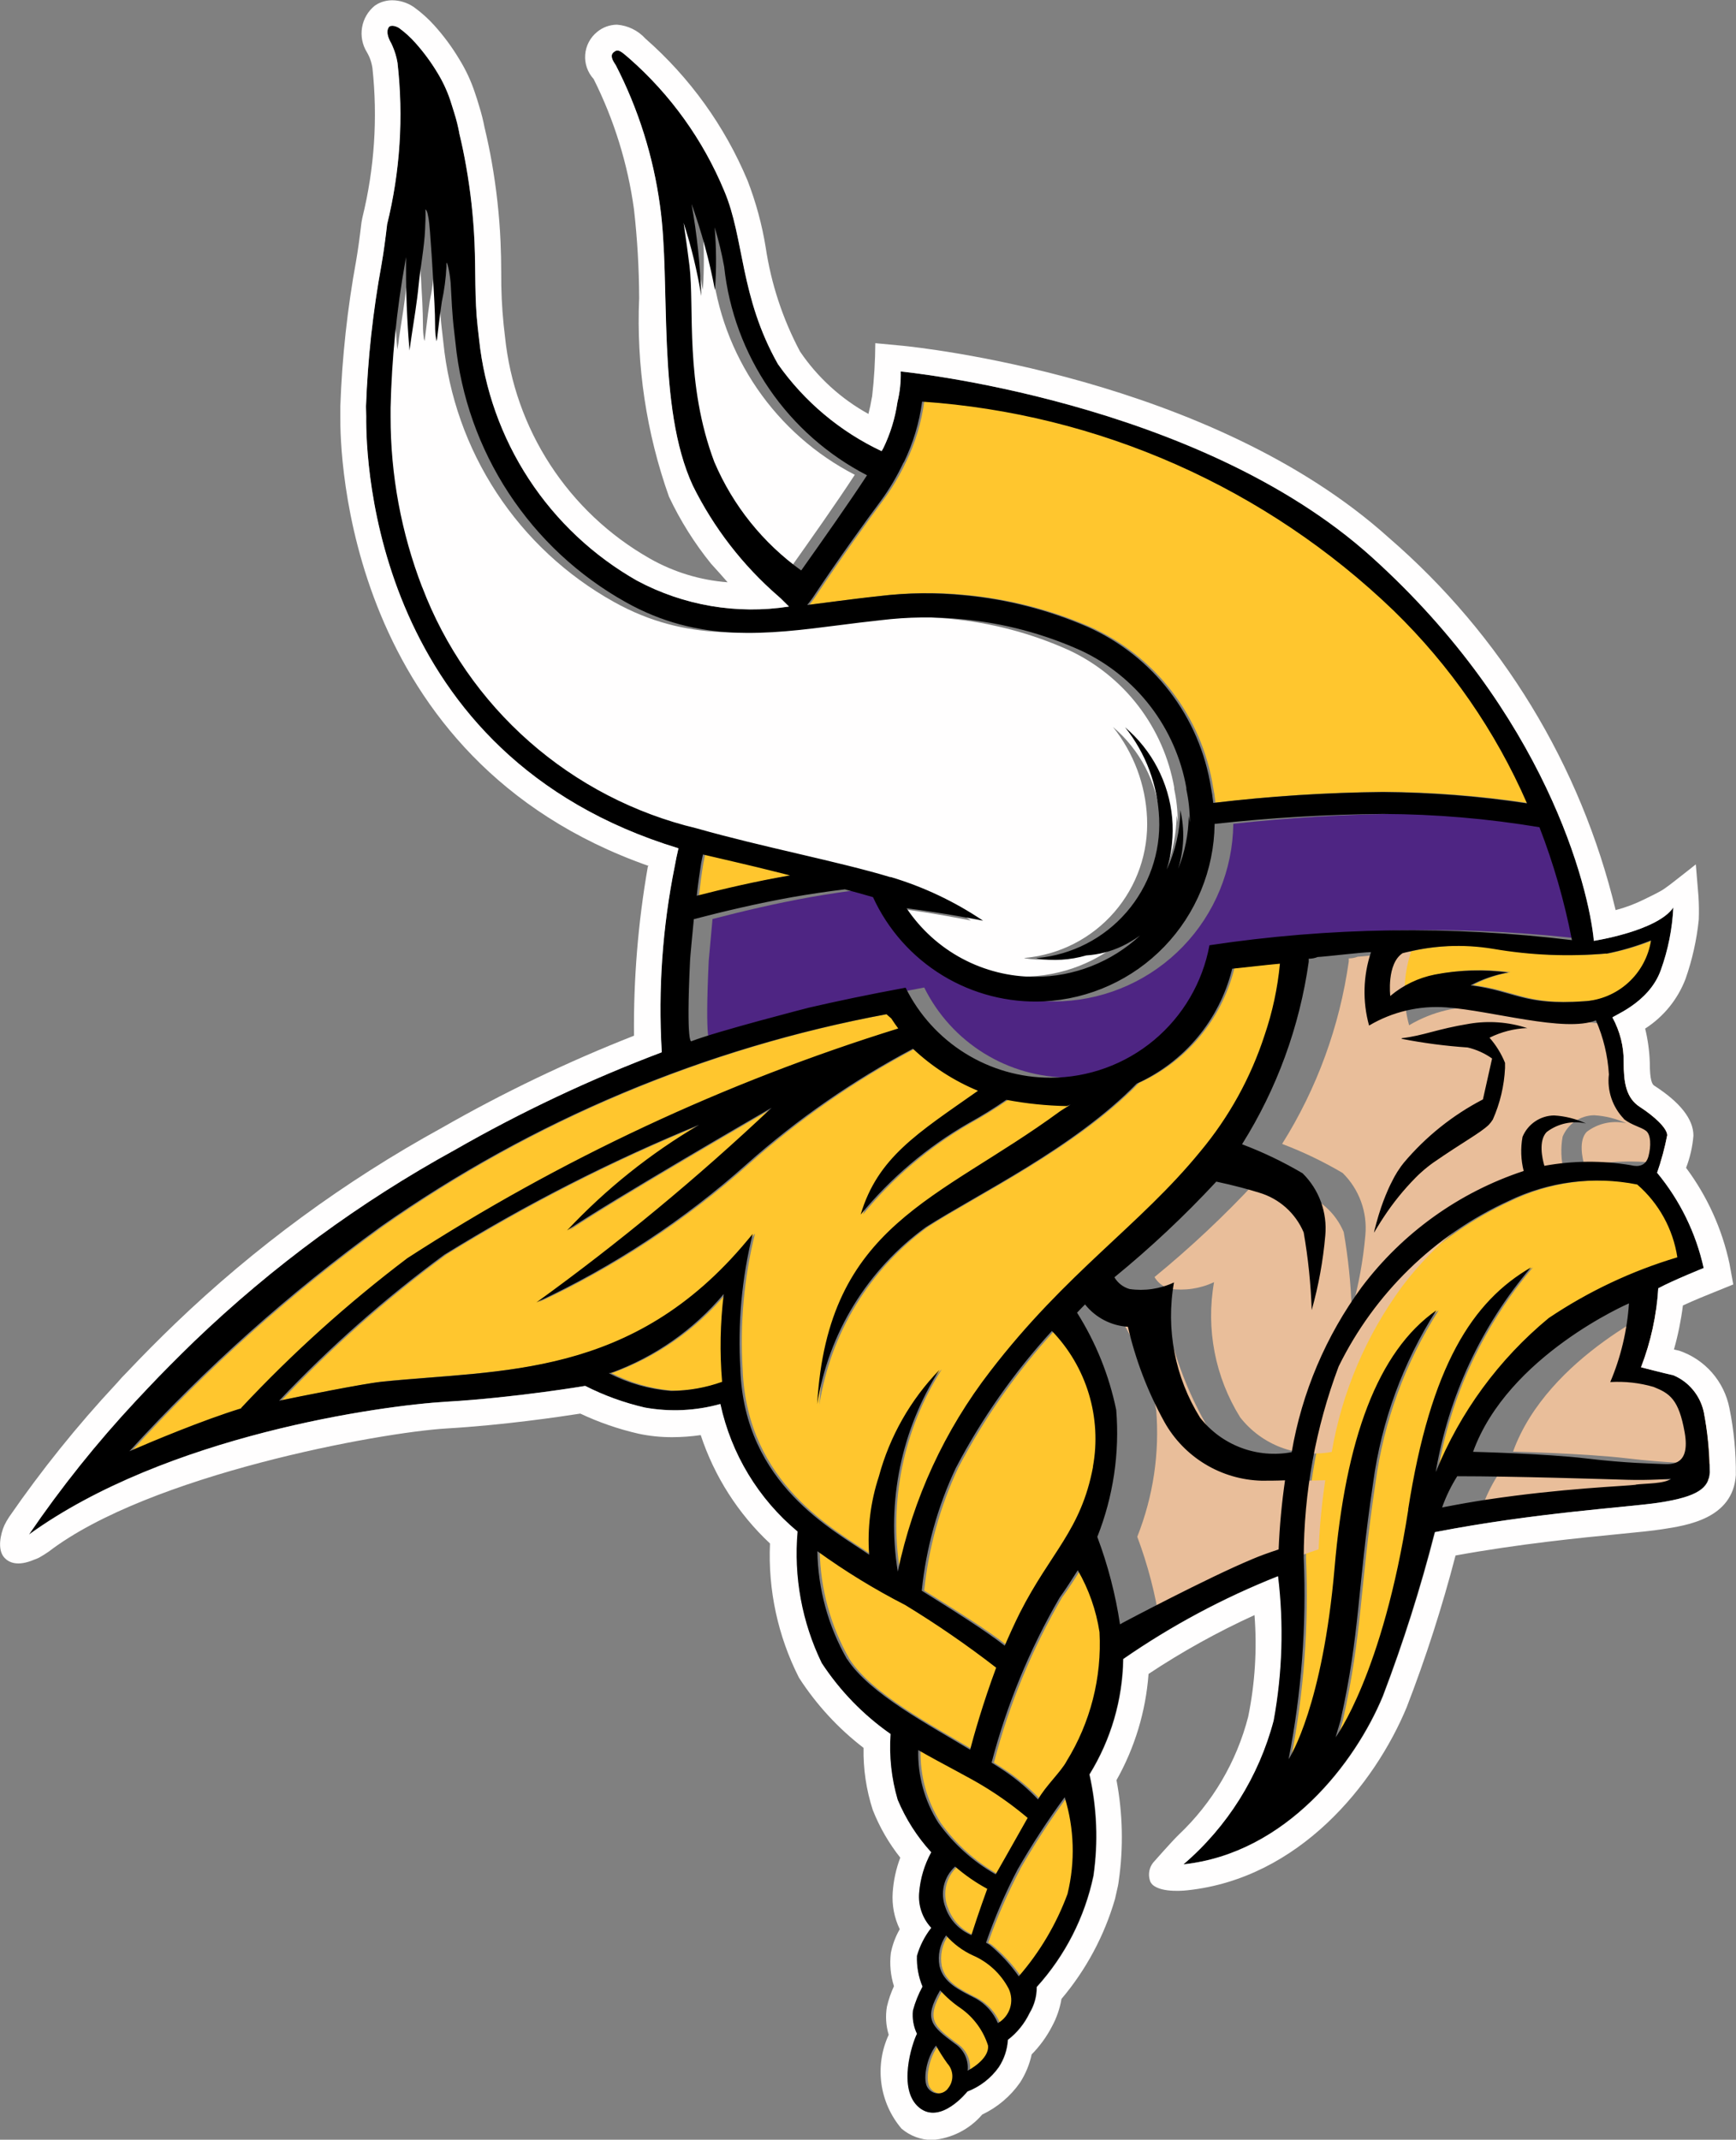
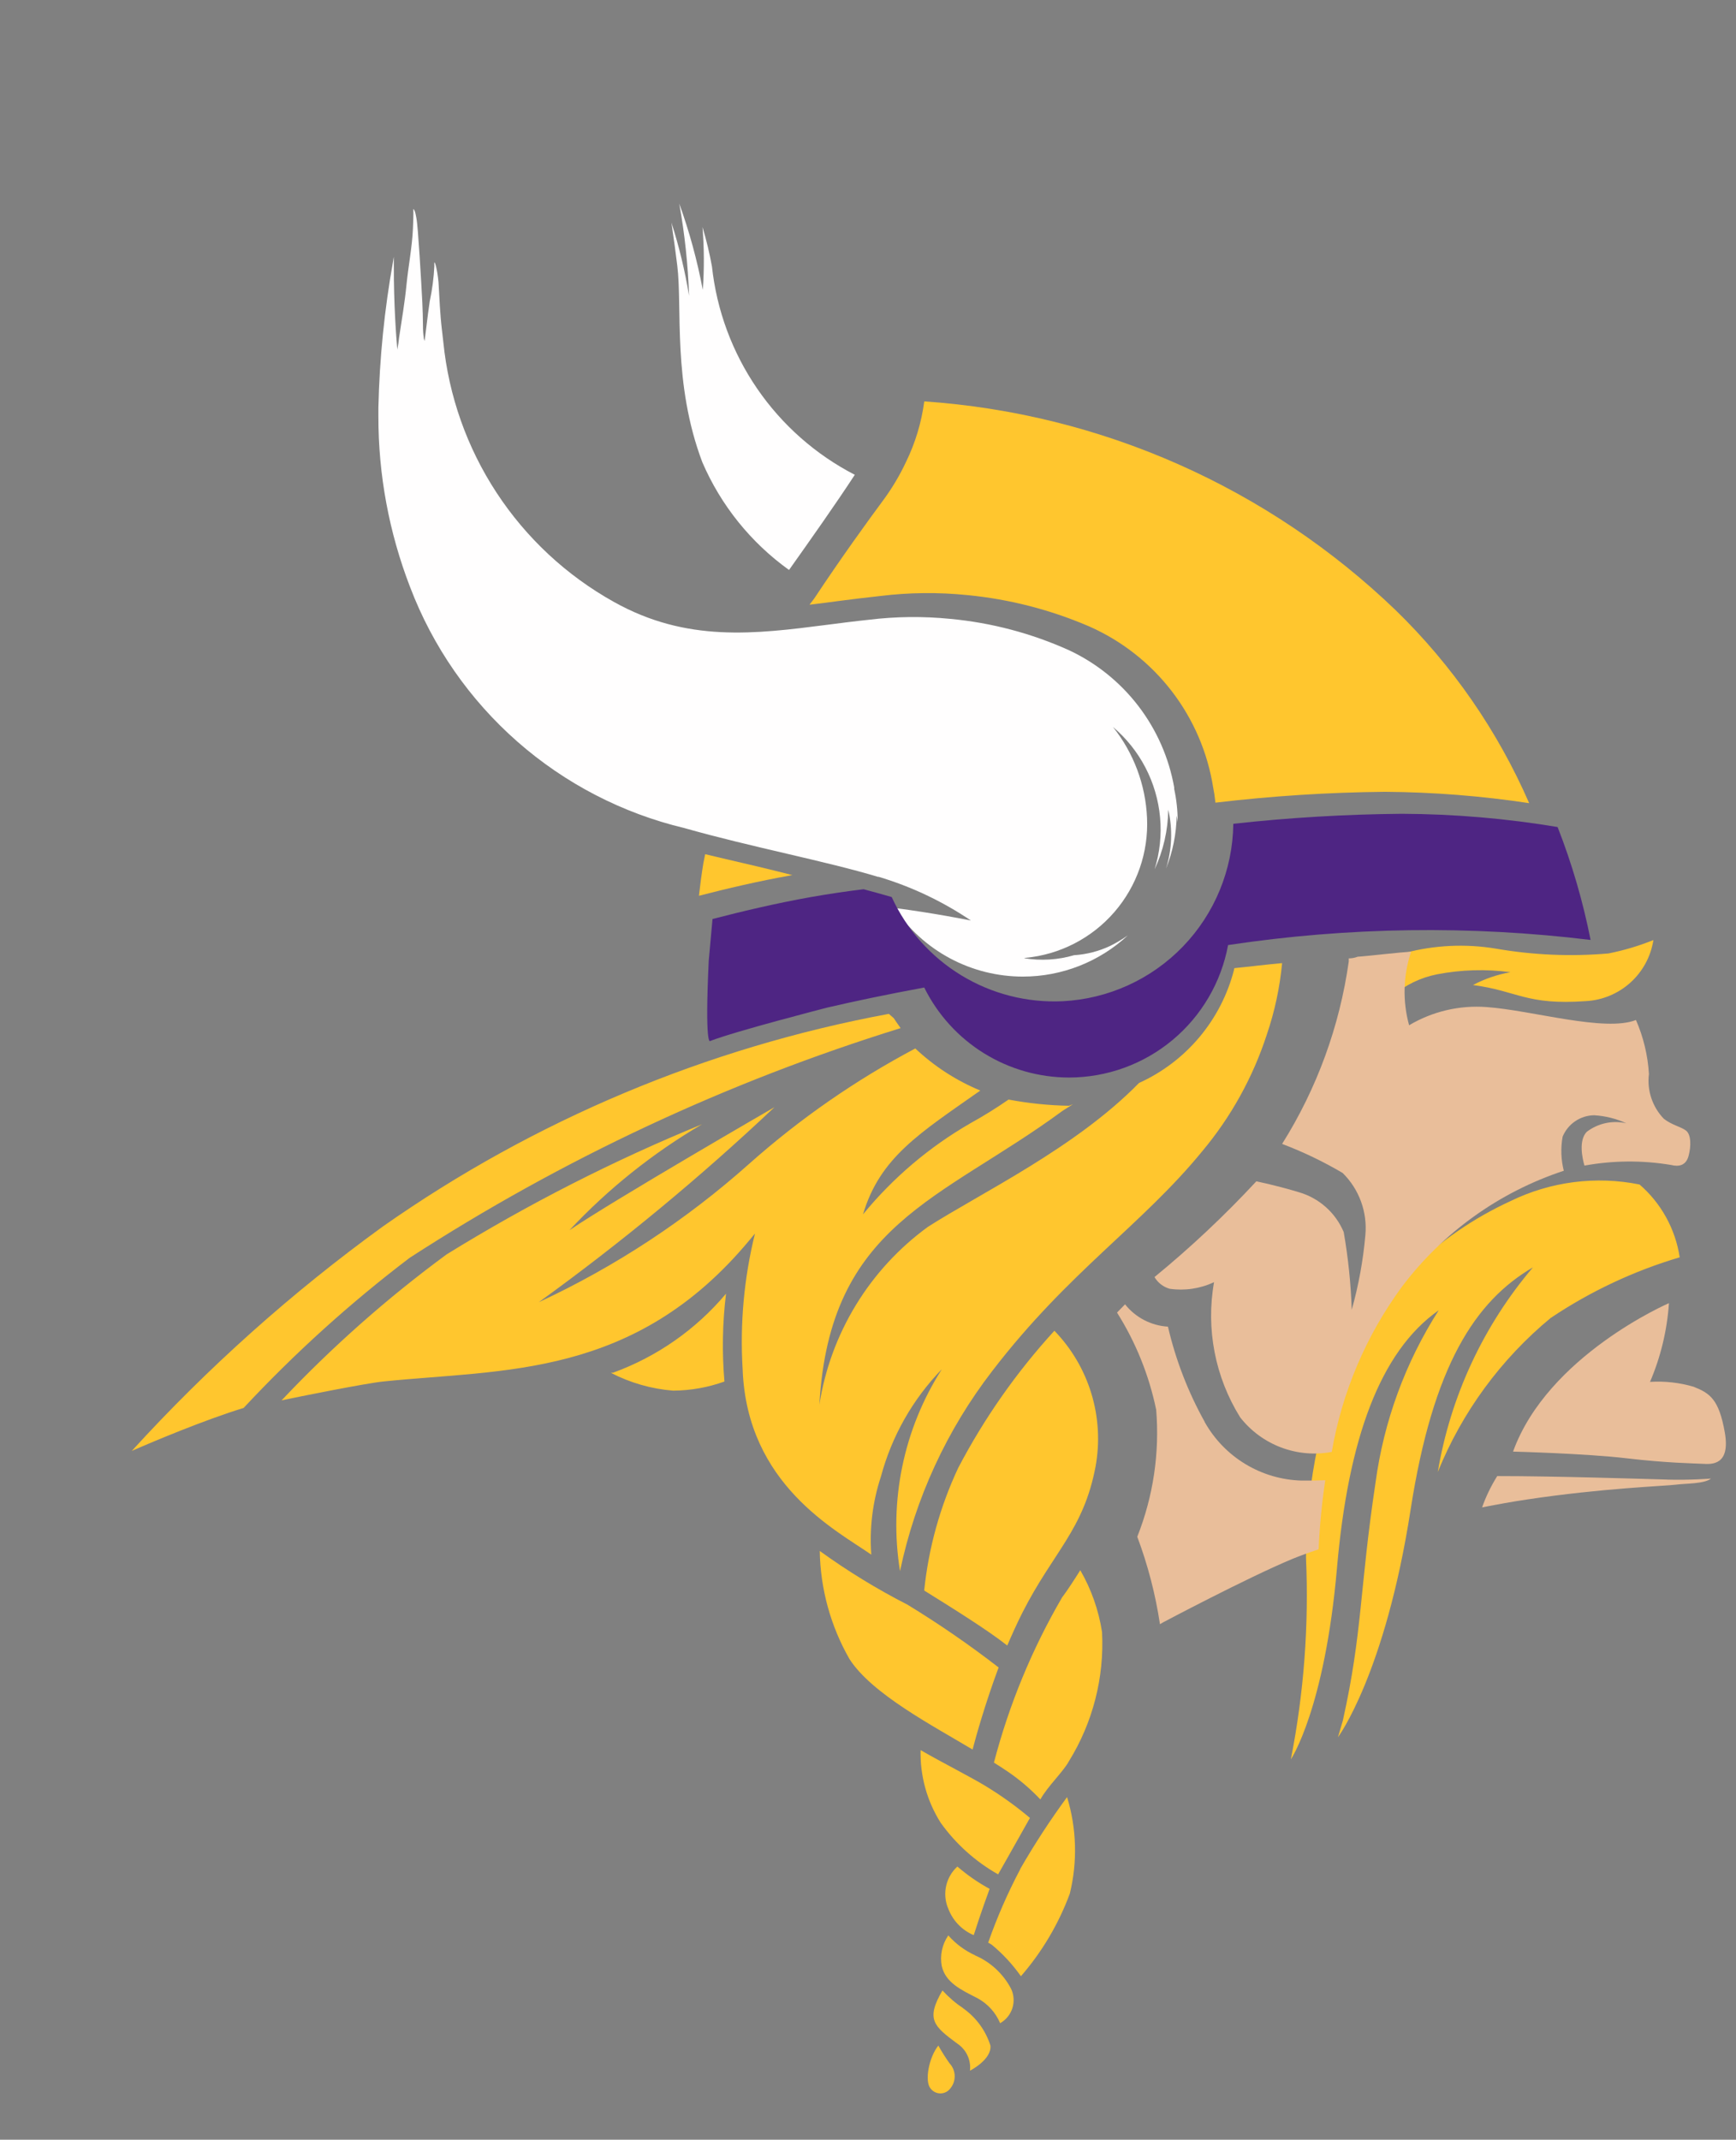
<svg xmlns="http://www.w3.org/2000/svg" width="45.878" height="56.533" viewBox="0 0 45.878 56.533">
  <rect x="0" y="0" width="45.878" height="56.533" fill="#808080" stroke="none" />
  <defs>
    <clipPath id="clip-path">
      <path id="Path_3694" data-name="Path 3694" d="M558.843-248.678a5.335,5.335,0,0,0-.256,2.068c-.918-.64-3.288-1.846-3.4-4.9a11.911,11.911,0,0,1,.326-3.583l-.144.172c-3.037,3.655-6.5,3.409-9.672,3.735-.469.048-2.231.4-2.695.5a32.387,32.387,0,0,1,4.36-3.856,46.033,46.033,0,0,1,6.754-3.44,15.6,15.6,0,0,0-3.506,2.8c1.206-.817,5.418-3.25,5.418-3.25a61.8,61.8,0,0,1-6.227,5.151,22.792,22.792,0,0,0,5.564-3.66,22.343,22.343,0,0,1,4.385-3.043,5.675,5.675,0,0,0,1.718,1.112c-1.59,1.12-2.65,1.758-3.1,3.271a10.35,10.35,0,0,1,2.84-2.408,11.682,11.682,0,0,0,1.007-.625,9.446,9.446,0,0,0,1.6.164l.1-.042c-.065.049-.226.142-.293.19-3.2,2.351-6.136,2.968-6.407,7.75a7.184,7.184,0,0,1,2.87-4.7c1.4-.895,3.9-2.085,5.577-3.8a4.514,4.514,0,0,0,2.511-2.991c0-.012.006-.028.009-.043.415-.041.828-.094,1.262-.133a8.258,8.258,0,0,1-.406,1.893,9.258,9.258,0,0,1-1.7,3.072c-1.6,1.958-3.537,3.184-5.55,5.806a13.036,13.036,0,0,0-2.442,5.293,7.641,7.641,0,0,1,1.105-5.334A6.477,6.477,0,0,0,558.843-248.678Zm-7.076-2.741a7.046,7.046,0,0,0,2.981-2.086,11.21,11.21,0,0,0-.042,2.321,4.109,4.109,0,0,1-1.357.241,4.332,4.332,0,0,1-1.644-.471Zm10.185,7.789c-.353.948-.6,1.827-.688,2.169-1.051-.63-2.663-1.47-3.254-2.392a5.949,5.949,0,0,1-.785-2.855,17.709,17.709,0,0,0,2.321,1.421A26.385,26.385,0,0,1,561.953-243.629Zm-1.967-2.033a10.043,10.043,0,0,1,.9-3.241,17.179,17.179,0,0,1,2.541-3.622,4.1,4.1,0,0,1,1.087,3.592c-.317,1.675-1.117,2.249-1.933,3.857-.14.277-.273.572-.4.868C561.671-244.612,560.749-245.187,559.986-245.662Zm-3.524-18.911.041.01-.058.01c-.827.146-1.686.348-2.412.536.032-.288.071-.577.117-.861q.022-.118.048-.238c.318.077.641.152.964.227.291.068.584.136.872.208Zm16.229,2.066a5.715,5.715,0,0,1,2.406-.113,11.579,11.579,0,0,0,2.972.127,6.622,6.622,0,0,0,1.188-.354,1.91,1.91,0,0,1-1.783,1.613c-1.585.113-1.8-.269-2.985-.425a3.356,3.356,0,0,1,.991-.339,6.018,6.018,0,0,0-1.939.056,2.583,2.583,0,0,0-1.174.566S572.267-262.224,572.691-262.507Zm-15.737-9.2s.128-.163.15-.2c.682-1.031,1.423-2.054,1.793-2.552a6,6,0,0,0,.605-1.012,5.207,5.207,0,0,0,.486-1.608,19.935,19.935,0,0,1,12.461,5.52,16.075,16.075,0,0,1,3.525,5.095,26.7,26.7,0,0,0-3.81-.3,41.312,41.312,0,0,0-4.481.287s0,0,0,0c-.007-.065-.015-.13-.025-.194,0-.018-.005-.037-.008-.056-.008-.051-.018-.1-.027-.151h0a5.607,5.607,0,0,0-3.271-4.253,10.749,10.749,0,0,0-3.233-.831,10.325,10.325,0,0,0-2.288.024c-.378.04-.746.087-1.107.133C557.465-271.77,557.208-271.738,556.954-271.708Zm4.984,33.544a4.722,4.722,0,0,1-1.518-1.365,3.439,3.439,0,0,1-.529-1.917c.63.363,1.351.721,1.772.983a9.3,9.3,0,0,1,1.118.809C562.339-238.868,561.939-238.164,561.939-238.164Zm-2.577-22.357a52.481,52.481,0,0,0-12.972,6.068A34.62,34.62,0,0,0,542-250.487c-1.037.32-2.348.87-2.956,1.136a43.644,43.644,0,0,1,6.64-5.933,34.074,34.074,0,0,1,13.366-5.614l.129.112C559.236-260.7,559.3-260.608,559.362-260.522Zm17.183,7.656a10.3,10.3,0,0,0-2.985,4.071,11.206,11.206,0,0,1,2.514-5.406c-1.528.892-2.641,2.6-3.232,6.4-.675,4.347-1.921,6.015-1.921,6.015l.13-.441c.523-2.349.438-3.453.863-6.283a11.245,11.245,0,0,1,1.67-4.557c-1.556,1.09-2.394,3.42-2.688,6.807-.325,3.735-1.219,5.057-1.219,5.057a22.436,22.436,0,0,0,.4-5.326,14.466,14.466,0,0,1,.924-5.056,9.339,9.339,0,0,1,4.482-4.368,5.364,5.364,0,0,1,3.409-.438,3.172,3.172,0,0,1,1.061,1.924A12.488,12.488,0,0,0,576.544-252.865Zm-15.936,15.574a.983.983,0,0,1,.255-1.079,4.829,4.829,0,0,0,.852.59s-.237.643-.42,1.223A1.23,1.23,0,0,1,560.609-237.291Zm-.249,3.65a5.036,5.036,0,0,0,.3.474.5.5,0,0,1,.013.665.326.326,0,0,1-.521-.008C559.993-232.7,560.108-233.329,560.36-233.641Zm3.751-12.56a4.7,4.7,0,0,1,.576,1.636,5.906,5.906,0,0,1-.877,3.416c-.157.285-.552.648-.753,1.006a5.212,5.212,0,0,0-.891-.755c-.1-.067-.21-.14-.336-.218a17.416,17.416,0,0,1,1.8-4.362C563.76-245.649,563.975-245.984,564.111-246.2Zm-3.09,11.58a1.9,1.9,0,0,1,.716.98c.039.372-.54.665-.54.665a.759.759,0,0,0-.341-.72c-.616-.457-.833-.636-.386-1.4A3.029,3.029,0,0,0,561.021-234.622Zm1.5-3.678a20.438,20.438,0,0,1,1.242-1.906,4.812,4.812,0,0,1,.073,2.549,7.046,7.046,0,0,1-1.293,2.184,4.26,4.26,0,0,0-.765-.828c-.03-.02-.062-.04-.1-.059A14.139,14.139,0,0,1,562.524-238.3Zm-1.195,2.274a1.941,1.941,0,0,1,.958.886.7.7,0,0,1-.29.908,1.342,1.342,0,0,0-.6-.661c-.434-.221-.842-.41-.943-.849a1.08,1.08,0,0,1,.173-.809A2.118,2.118,0,0,0,561.33-236.025Z" transform="translate(-539.042 277.078)" fill="none" clip-rule="evenodd" />
    </clipPath>
    <clipPath id="clip-path-2">
      <path id="Path_3693" data-name="Path 3693" d="M533-239.355h45.883V-296H533Z" transform="translate(-533 296)" fill="none" />
    </clipPath>
    <clipPath id="clip-path-3">
      <path id="Path_3697" data-name="Path 3697" d="M564.437-268.521c-1.379-.417-3.361-.79-5.121-1.29a10.319,10.319,0,0,1-7.253-6.37,12.458,12.458,0,0,1-.837-4.512c0-.066,0-.191,0-.233a25.114,25.114,0,0,1,.388-3.86c.007-.04.014-.081.02-.121l0,.212c-.005,1.031.065,1.938.09,2.22,0,.01,0,.019,0,.028a3.282,3.282,0,0,0,.051-.338c.069-.459.148-.915.193-1.377s.15-1.01.17-1.473c.008-.178.016-.356.011-.534.051.03.072.2.083.252.041.192.129,1.7.155,2.22.011.207.014.413.017.62a2.069,2.069,0,0,0,.021.307c0,.027.012.056.019.085s.081-.673.138-1.04a5.877,5.877,0,0,0,.123-.938.56.56,0,0,1,0-.089c.008-.046.075.154.11.523.024.417.041.849.09,1.256l.037.322a8.868,8.868,0,0,0,4.5,6.86c1.933,1.084,3.737.853,5.647.608.356-.046.72-.093,1.093-.132a9.773,9.773,0,0,1,2.158-.024,9.858,9.858,0,0,1,3.136.828,4.956,4.956,0,0,1,2.781,3.626v.041a4.042,4.042,0,0,1,.092.862s0,.007,0,.011c-.01-.056-.015-.111-.027-.169a3.909,3.909,0,0,1-.282,1.4,2.954,2.954,0,0,0,.06-1.558,3.854,3.854,0,0,1-.361,1.576,3.528,3.528,0,0,0,.145-1.37,3.552,3.552,0,0,0-1.245-2.391,4.137,4.137,0,0,1,.9,2.4,3.55,3.55,0,0,1-3.212,3.7c-.013,0-.024.006-.037.009a2.966,2.966,0,0,0,1.321-.079,2.613,2.613,0,0,0,.953-.245,3.508,3.508,0,0,0,.468-.279,4.074,4.074,0,0,1-2.774,1.089,4.08,4.08,0,0,1-3.393-1.812c1.02.128,2.02.331,2.02.331a8.914,8.914,0,0,0-2.445-1.157S564.437-268.519,564.437-268.521Zm-.621-10.625c-.479.736-1.186,1.737-1.738,2.515a6.827,6.827,0,0,1-2.291-2.846c-.791-2.092-.525-4.088-.663-5.2-.04-.321-.091-.714-.154-1.131a13.3,13.3,0,0,1,.466,1.933,17.01,17.01,0,0,0-.259-2.436,14.764,14.764,0,0,1,.622,2.281,10.916,10.916,0,0,0-.008-1.661,9.438,9.438,0,0,1,.25,1.04A7.048,7.048,0,0,0,563.815-279.146Z" transform="translate(-551.223 286.316)" fill="none" clip-rule="evenodd" />
    </clipPath>
    <clipPath id="clip-path-5">
      <path id="Path_3700" data-name="Path 3700" d="M594.164-249.141a2.341,2.341,0,0,1,.41.665.791.791,0,0,1,0,.1h0s0,.014,0,.034c0,0,0,0,0,.006a3.777,3.777,0,0,1-.322,1.36.77.77,0,0,1-.11.143c-.241.225-.662.44-1.458.992a6.475,6.475,0,0,0-1.571,1.854,5.262,5.262,0,0,1,.792-1.849,6.9,6.9,0,0,1,2.088-1.671l.243-1.085a1.823,1.823,0,0,0-.646-.292,14.206,14.206,0,0,1-1.746-.23l.006-.01c.58-.071.92-.24,1.783-.382a3.215,3.215,0,0,1,1.528.113A2.5,2.5,0,0,0,594.164-249.141Zm2.807-.467a4.184,4.184,0,0,1,.343,1.426,1.447,1.447,0,0,0,.395,1.185c.224.172.447.206.584.31s.138.412.069.669-.258.292-.464.24a6.65,6.65,0,0,0-2.288.017c-.058-.2-.158-.664.06-.892a1.258,1.258,0,0,1,1.047-.226,2.385,2.385,0,0,0-.849-.212.913.913,0,0,0-.835.566,2.14,2.14,0,0,0,.031.9,8.817,8.817,0,0,0-4.278,3.065,10.328,10.328,0,0,0-1.854,4.363,2.488,2.488,0,0,1-2.42-.912,5.081,5.081,0,0,1-.691-3.572,2.068,2.068,0,0,1-1.174.174.685.685,0,0,1-.4-.309,27.066,27.066,0,0,0,2.692-2.53c.472.1.9.219,1.127.289a1.838,1.838,0,0,1,1.182,1.053,14.8,14.8,0,0,1,.212,2.052,10.8,10.8,0,0,0,.36-1.971,2.04,2.04,0,0,0-.6-1.643,10.352,10.352,0,0,0-1.6-.768,12.278,12.278,0,0,0,1.761-4.819c0-.028,0-.055,0-.083a.653.653,0,0,0,.237-.044c.255-.015,1.159-.125,1.41-.13a3.328,3.328,0,0,0-.052,1.941,3.5,3.5,0,0,1,2.045-.481C594.222-249.865,596.146-249.282,596.971-249.608Zm-11.4,10.617a3.032,3.032,0,0,0,2.569,1.552c.178,0,.39,0,.62-.009a17.8,17.8,0,0,0-.176,1.825c-.267.089-.5.175-.694.254-1.2.5-3.422,1.679-3.422,1.679l-.076.046a11.438,11.438,0,0,0-.6-2.311,7.453,7.453,0,0,0,.5-3.354,7.747,7.747,0,0,0-1.035-2.569c.071-.075.141-.146.212-.218a1.567,1.567,0,0,0,1.134.59A9.65,9.65,0,0,0,585.574-238.991Zm12.217,1.526c.607.018,1.165-.027,1.165-.027-.178.143-.66.125-.928.161s-1.926.089-3.943.393c-.365.054-.764.126-1.177.207a4.165,4.165,0,0,1,.4-.827h.018C594.8-237.559,597.183-237.483,597.79-237.466Zm.71-2.452c.424.17.665.325.82,1.2s-.34.849-.58.835-.94-.019-2.015-.146-3-.177-3-.177c.918-2.541,4.12-3.922,4.12-3.922a6.392,6.392,0,0,1-.5,2.08A3.361,3.361,0,0,1,598.5-239.917Z" transform="translate(-583.264 251.411)" fill="none" clip-rule="evenodd" />
    </clipPath>
    <clipPath id="clip-path-7">
      <path id="Path_3703" data-name="Path 3703" d="M587.6-257.494a25.577,25.577,0,0,0-4.129-.352,44.054,44.054,0,0,0-4.455.264s0,0,0,.008a4.749,4.749,0,0,1-4.511,4.68,4.726,4.726,0,0,1-4.517-2.753c-.234-.068-.484-.136-.743-.206-.436.053-.9.12-1.392.207-.9.159-1.839.382-2.6.58-.036.4-.094,1.048-.1,1.1-.108,2.283.036,2.124.036,2.124.662-.259,3.1-.885,3.1-.885.715-.166,1.565-.345,2.559-.529a4.273,4.273,0,0,0,3.83,2.378,4.277,4.277,0,0,0,4.2-3.5,35.507,35.507,0,0,1,9.58-.135,17.443,17.443,0,0,0-.871-2.982" transform="translate(-565.115 257.847)" fill="none" clip-rule="evenodd" />
    </clipPath>
    <clipPath id="clip-path-9">
-       <path id="Path_3706" data-name="Path 3706" d="M573.943-268.119a3.21,3.21,0,0,0-1.527-.114c-.864.141-1.2.312-1.784.382l-.006.01a13.981,13.981,0,0,0,1.746.229,1.842,1.842,0,0,1,.647.292l-.243,1.086a6.876,6.876,0,0,0-2.088,1.67,1.959,1.959,0,0,0-.145.2.766.766,0,0,0-.059.094c-.026.041-.049.082-.07.123s-.053.1-.078.153-.049.1-.071.153a5.678,5.678,0,0,0-.229.614c-.008.021-.014.043-.02.063-.043.143-.074.261-.094.341a.255.255,0,0,0-.008.031l-.006.024c0,.016-.006.029-.008.037a.021.021,0,0,0,0,.01c.012-.02.073-.13.175-.288l.074-.114A6.806,6.806,0,0,1,571-264.17c.049-.049.1-.1.151-.143a3.431,3.431,0,0,1,.319-.255c.8-.553,1.217-.766,1.458-.992a.926.926,0,0,0,.11-.143,3.792,3.792,0,0,0,.322-1.36v-.006c0-.02,0-.033,0-.033,0-.033,0-.061,0-.078v-.02a2.333,2.333,0,0,0-.41-.664A2.466,2.466,0,0,1,573.943-268.119Zm0,0a3.21,3.21,0,0,0-1.527-.114c-.864.141-1.2.312-1.784.382l-.006.01a13.981,13.981,0,0,0,1.746.229,1.842,1.842,0,0,1,.647.292l-.243,1.086a6.876,6.876,0,0,0-2.088,1.67,1.959,1.959,0,0,0-.145.2.766.766,0,0,0-.059.094c-.026.041-.049.082-.07.123s-.053.1-.078.153-.049.1-.071.153a5.678,5.678,0,0,0-.229.614c-.008.021-.014.043-.02.063-.043.143-.074.261-.094.341a.255.255,0,0,0-.008.031l-.006.024c0,.016-.006.029-.008.037a.021.021,0,0,0,0,.01c.012-.02.073-.13.175-.288l.074-.114A6.806,6.806,0,0,1,571-264.17c.049-.049.1-.1.151-.143a3.431,3.431,0,0,1,.319-.255c.8-.553,1.217-.766,1.458-.992a.926.926,0,0,0,.11-.143,3.792,3.792,0,0,0,.322-1.36v-.006c0-.02,0-.033,0-.033,0-.033,0-.061,0-.078v-.02a2.333,2.333,0,0,0-.41-.664A2.466,2.466,0,0,1,573.943-268.119Zm0,0a3.21,3.21,0,0,0-1.527-.114c-.864.141-1.2.312-1.784.382l-.006.01a13.981,13.981,0,0,0,1.746.229,1.842,1.842,0,0,1,.647.292l-.243,1.086a6.876,6.876,0,0,0-2.088,1.67,1.959,1.959,0,0,0-.145.2.766.766,0,0,0-.059.094c-.026.041-.049.082-.07.123s-.053.1-.078.153-.049.1-.071.153a5.678,5.678,0,0,0-.229.614c-.008.021-.014.043-.02.063-.043.143-.074.261-.094.341a.255.255,0,0,0-.008.031l-.006.024c0,.016-.006.029-.008.037a.021.021,0,0,0,0,.01c.012-.02.073-.13.175-.288l.074-.114A6.806,6.806,0,0,1,571-264.17c.049-.049.1-.1.151-.143a3.431,3.431,0,0,1,.319-.255c.8-.553,1.217-.766,1.458-.992a.926.926,0,0,0,.11-.143,3.792,3.792,0,0,0,.322-1.36v-.006c0-.02,0-.033,0-.033,0-.033,0-.061,0-.078v-.02a2.333,2.333,0,0,0-.41-.664A2.466,2.466,0,0,1,573.943-268.119Zm0,0a3.21,3.21,0,0,0-1.527-.114c-.864.141-1.2.312-1.784.382l-.006.01a13.981,13.981,0,0,0,1.746.229,1.842,1.842,0,0,1,.647.292l-.243,1.086a6.876,6.876,0,0,0-2.088,1.67,1.959,1.959,0,0,0-.145.2.766.766,0,0,0-.059.094c-.026.041-.049.082-.07.123s-.053.1-.078.153-.049.1-.071.153a5.678,5.678,0,0,0-.229.614c-.008.021-.014.043-.02.063-.043.143-.074.261-.094.341a.255.255,0,0,0-.008.031l-.006.024c0,.016-.006.029-.008.037a.021.021,0,0,0,0,.01c.012-.02.073-.13.175-.288l.074-.114A6.806,6.806,0,0,1,571-264.17c.049-.049.1-.1.151-.143a3.431,3.431,0,0,1,.319-.255c.8-.553,1.217-.766,1.458-.992a.926.926,0,0,0,.11-.143,3.792,3.792,0,0,0,.322-1.36v-.006c0-.02,0-.033,0-.033,0-.033,0-.061,0-.078v-.02a2.333,2.333,0,0,0-.41-.664A2.466,2.466,0,0,1,573.943-268.119Zm-1.527-.114c-.864.141-1.2.312-1.784.382l-.006.01a13.981,13.981,0,0,0,1.746.229,1.842,1.842,0,0,1,.647.292l-.243,1.086a6.876,6.876,0,0,0-2.088,1.67,1.959,1.959,0,0,0-.145.2.766.766,0,0,0-.059.094c-.026.041-.049.082-.07.123s-.053.1-.078.153-.049.1-.071.153a5.678,5.678,0,0,0-.229.614c-.008.021-.014.043-.02.063-.043.143-.074.261-.094.341a.255.255,0,0,0-.008.031l-.006.024c0,.016-.006.029-.008.037a.021.021,0,0,0,0,.01c.012-.02.073-.13.175-.288l.074-.114A6.806,6.806,0,0,1,571-264.17c.049-.049.1-.1.151-.143a3.431,3.431,0,0,1,.319-.255c.8-.553,1.217-.766,1.458-.992a.926.926,0,0,0,.11-.143,3.792,3.792,0,0,0,.322-1.36v-.006c0-.02,0-.033,0-.033,0-.033,0-.061,0-.078v-.02a2.333,2.333,0,0,0-.41-.664,2.466,2.466,0,0,1,.99-.255A3.21,3.21,0,0,0,572.417-268.233ZM577.53-256.6c-.241-.014-.939-.018-2.015-.147s-3-.176-3-.176c.917-2.54,4.12-3.922,4.12-3.922a6.4,6.4,0,0,1-.494,2.079,3.393,3.393,0,0,1,1.145.128c.425.171.666.325.821,1.2S577.771-256.59,577.53-256.6Zm-.713.547c-.269.037-1.927.09-3.944.394-.365.055-.763.125-1.176.206a4.066,4.066,0,0,1,.4-.825l.018,0c1.48,0,3.861.076,4.469.094s1.164-.027,1.164-.027C577.565-256.075,577.085-256.092,576.817-256.057Zm-6.014.657c-.676,4.347-1.921,6.015-1.921,6.015l.13-.441c.523-2.348.439-3.452.862-6.282a11.258,11.258,0,0,1,1.67-4.557c-1.557,1.09-2.4,3.421-2.689,6.807-.314,3.616-1.162,4.973-1.215,5.053a22.68,22.68,0,0,0,.4-5.321,14.441,14.441,0,0,1,.923-5.057,9.341,9.341,0,0,1,4.483-4.369,5.366,5.366,0,0,1,3.408-.437,3.178,3.178,0,0,1,1.06,1.923,12.505,12.505,0,0,0-3.4,1.605,10.3,10.3,0,0,0-2.985,4.071,11.212,11.212,0,0,1,2.515-5.408C572.507-260.906,571.393-259.2,570.8-255.4Zm-3.426,1.052c-.268.088-.506.174-.694.255-1.2.5-3.422,1.68-3.422,1.68l-.076.045a11.37,11.37,0,0,0-.6-2.311,7.469,7.469,0,0,0,.5-3.354,7.731,7.731,0,0,0-1.035-2.57c.07-.076.141-.147.211-.218a1.571,1.571,0,0,0,1.133.59,9.677,9.677,0,0,0,.964,2.515,3.034,3.034,0,0,0,2.569,1.552c.178,0,.39,0,.619-.01A17.868,17.868,0,0,0,567.377-254.348Zm-5.606,5.6c-.157.286-.552.649-.753,1.006a5.244,5.244,0,0,0-.89-.755c-.1-.067-.212-.139-.337-.218a17.55,17.55,0,0,1,1.8-4.363c.127-.171.343-.506.478-.721a4.692,4.692,0,0,1,.574,1.635A5.886,5.886,0,0,1,561.771-248.746Zm.03,3.493a7.051,7.051,0,0,1-1.292,2.186,4.29,4.29,0,0,0-.765-.829c-.029-.019-.062-.039-.1-.059a13.89,13.89,0,0,1,.837-1.94,20.284,20.284,0,0,1,1.242-1.905A4.806,4.806,0,0,1,561.8-245.253Zm-1.843,3.424a1.34,1.34,0,0,0-.6-.661c-.433-.219-.841-.41-.943-.849a1.078,1.078,0,0,1,.172-.81,2.111,2.111,0,0,0,.7.525,1.938,1.938,0,0,1,.957.886A.7.7,0,0,1,559.958-241.829Zm-.8,1.256a.758.758,0,0,0-.343-.719c-.615-.459-.833-.637-.384-1.406a2.99,2.99,0,0,0,.551.479,1.913,1.913,0,0,1,.715.98C559.737-240.867,559.159-240.573,559.159-240.573Zm-.523.474a.327.327,0,0,1-.521-.008c-.159-.188-.045-.819.208-1.131a5.024,5.024,0,0,0,.3.473A.5.5,0,0,1,558.635-240.1Zm1.041-5.279s-.235.643-.419,1.223a1.225,1.225,0,0,1-.686-.733.982.982,0,0,1,.255-1.08A4.735,4.735,0,0,0,559.676-245.377Zm-1.823-3.667c.629.363,1.352.721,1.774.984a9.207,9.207,0,0,1,1.117.808c-.443.788-.845,1.492-.845,1.492a4.739,4.739,0,0,1-1.517-1.366A3.433,3.433,0,0,1,557.853-249.044Zm-1.882-2.4a5.953,5.953,0,0,1-.784-2.854,17.793,17.793,0,0,0,2.32,1.421,26.109,26.109,0,0,1,2.405,1.656c-.353.948-.6,1.827-.688,2.168C558.177-249.687,556.564-250.528,555.972-251.449Zm6.5-5.08c-.316,1.676-1.117,2.248-1.933,3.855-.139.278-.272.572-.4.868-.508-.4-1.431-.978-2.193-1.453a10,10,0,0,1,.9-3.242,17.234,17.234,0,0,1,2.54-3.622A4.1,4.1,0,0,1,562.469-256.529Zm-9.318-2.575a11.871,11.871,0,0,1,.325-3.583c-.043.053-.094.114-.143.172-3.038,3.655-6.5,3.409-9.673,3.736-.468.047-2.231.4-2.7.5a32.322,32.322,0,0,1,4.361-3.855,45.684,45.684,0,0,1,6.741-3.436,15.663,15.663,0,0,0-3.493,2.793c1.168-.792,5.159-3.1,5.406-3.242a61.728,61.728,0,0,1-6.215,5.143,22.812,22.812,0,0,0,5.565-3.661,22.365,22.365,0,0,1,4.385-3.042,5.681,5.681,0,0,0,1.719,1.111c-1.59,1.119-2.65,1.758-3.1,3.271a10.376,10.376,0,0,1,2.84-2.409,11.291,11.291,0,0,0,1.008-.623,9.545,9.545,0,0,0,1.6.165l.1-.043c-.064.049-.225.141-.292.19-3.2,2.348-6.127,2.966-6.405,7.73a7.168,7.168,0,0,1,2.87-4.677c1.4-.894,3.9-2.084,5.576-3.795a4.515,4.515,0,0,0,2.511-2.991.311.311,0,0,0,.01-.043c.415-.041.829-.094,1.262-.133a8.231,8.231,0,0,1-.406,1.891,9.268,9.268,0,0,1-1.7,3.074c-1.6,1.958-3.538,3.183-5.551,5.805a13.01,13.01,0,0,0-2.442,5.292,7.658,7.658,0,0,1,1.1-5.329,6.469,6.469,0,0,0-1.6,2.815,5.387,5.387,0,0,0-.257,2.068C555.631-254.848,553.261-256.051,553.151-259.1Zm-.482.325a4.114,4.114,0,0,1-1.356.241,4.326,4.326,0,0,1-1.644-.47l.061-.006a7.046,7.046,0,0,0,2.981-2.085A11.252,11.252,0,0,0,552.669-258.779Zm-12.709.7c-1.037.32-2.348.871-2.956,1.135a43.641,43.641,0,0,1,6.639-5.933,34.072,34.072,0,0,1,13.367-5.614l.128.112c.058.092.121.178.184.265a52.565,52.565,0,0,0-12.972,6.068A34.62,34.62,0,0,0,539.96-258.084Zm4.783-21.688a12.514,12.514,0,0,1-.837-4.512c0-.067,0-.192,0-.233a25.168,25.168,0,0,1,.388-3.861c.008-.039.014-.08.02-.12l0,.212c-.006,1.031.065,1.939.09,2.221,0,.01,0,.018,0,.027,0,.041.031-.212.051-.339.069-.459.147-.915.192-1.378s.151-1.009.171-1.472c.008-.178.016-.357.01-.533.053.029.073.2.084.251.039.192.127,1.7.153,2.221.012.206.016.412.018.619a2.005,2.005,0,0,0,.022.306.755.755,0,0,0,.018.086c.008,0,.08-.68.137-1.041a5.836,5.836,0,0,0,.123-.937.682.682,0,0,1,0-.088c.008-.047.076.153.11.521.023.417.041.849.09,1.256l.037.323a8.869,8.869,0,0,0,4.5,6.86c1.933,1.084,3.736.853,5.647.608.355-.045.719-.092,1.092-.131a9.909,9.909,0,0,1,2.158-.026,9.871,9.871,0,0,1,3.136.829,4.961,4.961,0,0,1,2.783,3.626v.041a4.023,4.023,0,0,1,.092.862v.01c-.01-.057-.016-.11-.028-.169a3.918,3.918,0,0,1-.282,1.4,2.971,2.971,0,0,0,.059-1.558,3.818,3.818,0,0,1-.361,1.576,3.537,3.537,0,0,0,.145-1.37,3.564,3.564,0,0,0-1.244-2.391,4.136,4.136,0,0,1,.9,2.4,3.55,3.55,0,0,1-3.21,3.695.21.21,0,0,0-.037.01,2.985,2.985,0,0,0,1.321-.078,2.615,2.615,0,0,0,.953-.247,3.3,3.3,0,0,0,.468-.278,4.076,4.076,0,0,1-2.776,1.09,4.079,4.079,0,0,1-3.393-1.811c1.021.127,2.021.329,2.021.329a8.928,8.928,0,0,0-2.446-1.156v.006c-1.38-.417-3.361-.79-5.122-1.29A10.327,10.327,0,0,1,544.743-279.771Zm7.724-3.3c-.792-2.091-.525-4.087-.662-5.2-.041-.321-.092-.713-.155-1.133a13.093,13.093,0,0,1,.467,1.935,17.135,17.135,0,0,0-.257-2.432,14.651,14.651,0,0,1,.619,2.276,10.808,10.808,0,0,0-.008-1.66,9.4,9.4,0,0,1,.251,1.041,7.045,7.045,0,0,0,3.775,5.51c-.48.735-1.188,1.737-1.739,2.515A6.811,6.811,0,0,1,552.467-283.068Zm5,0a5.228,5.228,0,0,0,.486-1.609,19.933,19.933,0,0,1,12.46,5.521,16.048,16.048,0,0,1,3.526,5.094,26.914,26.914,0,0,0-3.81-.3,41.209,41.209,0,0,0-4.481.288v0c-.008-.065-.016-.129-.026-.194,0-.02-.006-.037-.008-.057-.008-.051-.018-.1-.027-.151h0a5.607,5.607,0,0,0-3.269-4.253,10.709,10.709,0,0,0-3.234-.831,10.223,10.223,0,0,0-2.287.024c-.38.039-.747.088-1.107.133-.263.033-.519.067-.774.1,0,0,.129-.163.151-.2.682-1.031,1.423-2.054,1.794-2.552A6.063,6.063,0,0,0,557.465-283.066Zm-5.471,11.453c.031-.288.071-.576.116-.86.016-.078.031-.159.049-.237.318.076.641.151.964.225.29.069.582.137.87.21.145.035.288.071.429.108a.325.325,0,0,1,.041.01l-.059.01C553.579-272,552.72-271.8,551.995-271.614Zm23.132,1.166a35.506,35.506,0,0,0-9.581.135,4.277,4.277,0,0,1-4.2,3.5,4.274,4.274,0,0,1-3.83-2.379c-.994.184-1.844.363-2.56.529,0,0-2.442.627-3.1.886,0,0-.145.159-.037-2.125,0-.055.061-.7.1-1.1.761-.2,1.7-.421,2.6-.582.49-.086.956-.153,1.392-.206.259.069.51.137.743.206a4.729,4.729,0,0,0,4.518,2.754,4.749,4.749,0,0,0,4.51-4.681v-.008a44.121,44.121,0,0,1,4.455-.263,25.7,25.7,0,0,1,4.13.351A17.424,17.424,0,0,1,575.127-270.448Zm.9.359a6.73,6.73,0,0,0,1.188-.353,1.908,1.908,0,0,1-1.784,1.611c-1.584.114-1.8-.268-2.985-.423a3.329,3.329,0,0,1,.992-.339,6.02,6.02,0,0,0-1.94.055,2.606,2.606,0,0,0-1.174.566s-.1-.849.325-1.131a5.68,5.68,0,0,1,2.4-.114A11.566,11.566,0,0,0,576.031-270.089Zm.469,4.367c.223.172.447.208.584.31s.137.413.069.67-.259.292-.465.241a6.613,6.613,0,0,0-2.287.016c-.059-.2-.159-.662.059-.892a1.257,1.257,0,0,1,1.041-.227,2.337,2.337,0,0,0-.843-.212.915.915,0,0,0-.835.567,2.122,2.122,0,0,0,.031.9,8.818,8.818,0,0,0-4.279,3.066,10.317,10.317,0,0,0-1.852,4.363,2.49,2.49,0,0,1-2.421-.911,5.08,5.08,0,0,1-.69-3.573,2.068,2.068,0,0,1-1.174.174.681.681,0,0,1-.4-.31,26.9,26.9,0,0,0,2.693-2.528c.47.1.894.217,1.125.29a1.843,1.843,0,0,1,1.184,1.053,14.891,14.891,0,0,1,.212,2.052,10.753,10.753,0,0,0,.359-1.972,2.043,2.043,0,0,0-.6-1.643,10.323,10.323,0,0,0-1.6-.767,12.283,12.283,0,0,0,1.762-4.82c0-.027,0-.055,0-.082a.63.63,0,0,0,.237-.045c.255-.014,1.158-.125,1.409-.129a3.323,3.323,0,0,0-.051,1.94,3.494,3.494,0,0,1,2.044-.48c1.2.086,3.126.67,3.951.343a4.186,4.186,0,0,1,.343,1.427A1.448,1.448,0,0,0,576.5-265.722Zm2.111,7.734a1.366,1.366,0,0,0-.8-.963c-.241-.053-.857-.213-.857-.213a6.942,6.942,0,0,0,.455-2.087c.4-.214,1.2-.535,1.2-.535a5.959,5.959,0,0,0-1.231-2.517,6.987,6.987,0,0,0,.268-.99c0-.188-.349-.508-.723-.749s-.427-.668-.427-1.178a2.379,2.379,0,0,0-.294-1.178c-.08-.025.954-.353,1.276-1.264a5.66,5.66,0,0,0,.329-1.648c-.427.623-2.1.88-2.1.88-.133-1.419-1.272-6-5.874-10.143s-12.444-4.9-12.444-4.9a3.033,3.033,0,0,1-.086.808,4.142,4.142,0,0,1-.376,1.223c-.012.022-.027.049-.043.074a7.005,7.005,0,0,1-2.74-2.3c-1.009-1.784-.884-3.318-1.419-4.577a9.515,9.515,0,0,0-2.517-3.507c-.216-.188-.288-.251-.4-.161s-.037.216.053.349a11.5,11.5,0,0,1,1.166,3.706c.294,2.06-.1,5.312.868,7.4a9.374,9.374,0,0,0,2.256,2.92c.024.02.047.041.069.061l.216.214a6.422,6.422,0,0,1-4.016-.684,8.337,8.337,0,0,1-4.173-6.374l-.037-.325c-.086-.743-.051-1.486-.084-2.231a15.482,15.482,0,0,0-.222-2.017c-.051-.294-.112-.584-.182-.874a.018.018,0,0,1,0-.01,4.431,4.431,0,0,0-.131-.523c-.033-.114-.071-.227-.108-.343a3.562,3.562,0,0,0-.341-.727,5.238,5.238,0,0,0-.584-.79,2.719,2.719,0,0,0-.431-.39s-.147-.092-.247-.039c0,0-.131.092.008.378a1.209,1.209,0,0,1,.076.155,1.921,1.921,0,0,1,.073.2,1.792,1.792,0,0,1,.053.229,12.1,12.1,0,0,1-.276,4.271l0,.008c-.041.351-.086.7-.147,1.051a26.056,26.056,0,0,0-.41,3.748c0,.059.008.231.006.267-.014,1.186.214,8.959,8.252,11.407-.037.167-.073.327-.1.482a19.08,19.08,0,0,0-.343,4.873s0,.014,0,.035a38.009,38.009,0,0,0-5.465,2.576,32.613,32.613,0,0,0-6.9,5.067c-.437.421-.847.835-1.235,1.247-.094.1-.188.2-.282.3a.092.092,0,0,1-.018.019,29.758,29.758,0,0,0-2.828,3.534c3.632-2.622,9.306-3.409,11.041-3.511,1.819-.106,3.661-.417,3.661-.417a6.911,6.911,0,0,0,1.578.572,4.478,4.478,0,0,0,1.993-.094,6.048,6.048,0,0,0,2.038,3.369,6.624,6.624,0,0,0,.639,3.475,6.912,6.912,0,0,0,1.819,1.874,4.933,4.933,0,0,0,.188,1.739,4.828,4.828,0,0,0,.886,1.386,2.65,2.65,0,0,0-.32,1.07,1.21,1.21,0,0,0,.32.927,2.169,2.169,0,0,0-.378.739,1.926,1.926,0,0,0,.147.813,2.85,2.85,0,0,0-.253.631,1.142,1.142,0,0,0,.106.616c-.131.257-.521,1.462.053,1.946s1.286-.419,1.286-.419a1.814,1.814,0,0,0,.829-.643,1.469,1.469,0,0,0,.241-.723,1.956,1.956,0,0,0,.574-.71,1.294,1.294,0,0,0,.188-.686,6.306,6.306,0,0,0,1.5-2.94,7.426,7.426,0,0,0-.106-2.676,5.974,5.974,0,0,0,.892-3.05,20.359,20.359,0,0,1,4.087-2.187,12.686,12.686,0,0,1-.116,3.812,7.532,7.532,0,0,1-2.383,3.8c2.73-.294,4.551-2.7,5.273-4.443A40.032,40.032,0,0,0,571.5-254.8c2.663-.517,5.1-.655,5.9-.776,1.07-.161,1.339-.4,1.364-.8A8.745,8.745,0,0,0,578.61-257.988Zm-4.667-10.131a3.21,3.21,0,0,0-1.527-.114c-.864.141-1.2.312-1.784.382l-.006.01a13.981,13.981,0,0,0,1.746.229,1.842,1.842,0,0,1,.647.292l-.243,1.086a6.876,6.876,0,0,0-2.088,1.67,1.959,1.959,0,0,0-.145.2.766.766,0,0,0-.059.094c-.026.041-.049.082-.07.123s-.053.1-.078.153-.049.1-.071.153a5.678,5.678,0,0,0-.229.614c-.008.021-.014.043-.02.063-.043.143-.074.261-.094.341a.255.255,0,0,0-.008.031l-.006.024c0,.016-.006.029-.008.037a.021.021,0,0,0,0,.01c.012-.02.073-.13.175-.288l.074-.114A6.806,6.806,0,0,1,571-264.17c.049-.049.1-.1.151-.143a3.431,3.431,0,0,1,.319-.255c.8-.553,1.217-.766,1.458-.992a.926.926,0,0,0,.11-.143,3.792,3.792,0,0,0,.322-1.36v-.006c0-.02,0-.033,0-.033,0-.033,0-.061,0-.078v-.02a2.333,2.333,0,0,0-.41-.664A2.466,2.466,0,0,1,573.943-268.119Zm0,0a3.21,3.21,0,0,0-1.527-.114c-.864.141-1.2.312-1.784.382l-.006.01a13.981,13.981,0,0,0,1.746.229,1.842,1.842,0,0,1,.647.292l-.243,1.086a6.876,6.876,0,0,0-2.088,1.67,1.959,1.959,0,0,0-.145.2.766.766,0,0,0-.059.094c-.026.041-.049.082-.07.123s-.053.1-.078.153-.049.1-.071.153a5.678,5.678,0,0,0-.229.614c-.008.021-.014.043-.02.063-.043.143-.074.261-.094.341a.255.255,0,0,0-.008.031l-.006.024c0,.016-.006.029-.008.037a.021.021,0,0,0,0,.01c.012-.02.073-.13.175-.288l.074-.114A6.806,6.806,0,0,1,571-264.17c.049-.049.1-.1.151-.143a3.431,3.431,0,0,1,.319-.255c.8-.553,1.217-.766,1.458-.992a.926.926,0,0,0,.11-.143,3.792,3.792,0,0,0,.322-1.36v-.006c0-.02,0-.033,0-.033,0-.033,0-.061,0-.078v-.02a2.333,2.333,0,0,0-.41-.664A2.466,2.466,0,0,1,573.943-268.119Zm0,0a3.21,3.21,0,0,0-1.527-.114c-.864.141-1.2.312-1.784.382l-.006.01a13.981,13.981,0,0,0,1.746.229,1.842,1.842,0,0,1,.647.292l-.243,1.086a6.876,6.876,0,0,0-2.088,1.67,1.959,1.959,0,0,0-.145.2.766.766,0,0,0-.059.094c-.026.041-.049.082-.07.123s-.053.1-.078.153-.049.1-.071.153a5.678,5.678,0,0,0-.229.614c-.008.021-.014.043-.02.063-.043.143-.074.261-.094.341a.255.255,0,0,0-.008.031l-.006.024c0,.016-.006.029-.008.037a.021.021,0,0,0,0,.01c.012-.02.073-.13.175-.288l.074-.114A6.806,6.806,0,0,1,571-264.17c.049-.049.1-.1.151-.143a3.431,3.431,0,0,1,.319-.255c.8-.553,1.217-.766,1.458-.992a.926.926,0,0,0,.11-.143,3.792,3.792,0,0,0,.322-1.36v-.006c0-.02,0-.033,0-.033,0-.033,0-.061,0-.078v-.02a2.333,2.333,0,0,0-.41-.664A2.466,2.466,0,0,1,573.943-268.119Zm0,0a3.21,3.21,0,0,0-1.527-.114c-.864.141-1.2.312-1.784.382l-.006.01a13.981,13.981,0,0,0,1.746.229,1.842,1.842,0,0,1,.647.292l-.243,1.086a6.876,6.876,0,0,0-2.088,1.67,1.959,1.959,0,0,0-.145.2.766.766,0,0,0-.059.094c-.026.041-.049.082-.07.123s-.053.1-.078.153-.049.1-.071.153a5.678,5.678,0,0,0-.229.614c-.008.021-.014.043-.02.063-.043.143-.074.261-.094.341a.255.255,0,0,0-.008.031l-.006.024c0,.016-.006.029-.008.037a.021.021,0,0,0,0,.01c.012-.02.073-.13.175-.288l.074-.114A6.806,6.806,0,0,1,571-264.17c.049-.049.1-.1.151-.143a3.431,3.431,0,0,1,.319-.255c.8-.553,1.217-.766,1.458-.992a.926.926,0,0,0,.11-.143,3.792,3.792,0,0,0,.322-1.36v-.006c0-.02,0-.033,0-.033,0-.033,0-.061,0-.078v-.02a2.333,2.333,0,0,0-.41-.664A2.466,2.466,0,0,1,573.943-268.119Zm0,0a3.21,3.21,0,0,0-1.527-.114c-.864.141-1.2.312-1.784.382l-.006.01a13.981,13.981,0,0,0,1.746.229,1.842,1.842,0,0,1,.647.292l-.243,1.086a6.876,6.876,0,0,0-2.088,1.67,1.959,1.959,0,0,0-.145.2.766.766,0,0,0-.059.094c-.026.041-.049.082-.07.123s-.053.1-.078.153-.049.1-.071.153a5.678,5.678,0,0,0-.229.614c-.008.021-.014.043-.02.063-.043.143-.074.261-.094.341a.255.255,0,0,0-.008.031l-.006.024c0,.016-.006.029-.008.037a.021.021,0,0,0,0,.01c.012-.02.073-.13.175-.288l.074-.114A6.806,6.806,0,0,1,571-264.17c.049-.049.1-.1.151-.143a3.431,3.431,0,0,1,.319-.255c.8-.553,1.217-.766,1.458-.992a.926.926,0,0,0,.11-.143,3.792,3.792,0,0,0,.322-1.36v-.006c0-.02,0-.033,0-.033,0-.033,0-.061,0-.078v-.02a2.333,2.333,0,0,0-.41-.664A2.466,2.466,0,0,1,573.943-268.119Zm0,0a3.21,3.21,0,0,0-1.527-.114c-.864.141-1.2.312-1.784.382l-.006.01a13.981,13.981,0,0,0,1.746.229,1.842,1.842,0,0,1,.647.292l-.243,1.086a6.876,6.876,0,0,0-2.088,1.67,1.959,1.959,0,0,0-.145.2.766.766,0,0,0-.059.094c-.026.041-.049.082-.07.123s-.053.1-.078.153-.049.1-.071.153a5.678,5.678,0,0,0-.229.614c-.008.021-.014.043-.02.063-.043.143-.074.261-.094.341a.255.255,0,0,0-.008.031l-.006.024c0,.016-.006.029-.008.037a.021.021,0,0,0,0,.01c.012-.02.073-.13.175-.288l.074-.114A6.806,6.806,0,0,1,571-264.17c.049-.049.1-.1.151-.143a3.431,3.431,0,0,1,.319-.255c.8-.553,1.217-.766,1.458-.992a.926.926,0,0,0,.11-.143,3.792,3.792,0,0,0,.322-1.36v-.006c0-.02,0-.033,0-.033,0-.033,0-.061,0-.078v-.02a2.333,2.333,0,0,0-.41-.664,2.466,2.466,0,0,1,.99-.255Z" transform="translate(-534.341 294.6)" fill="none" clip-rule="evenodd" />
-     </clipPath>
+       </clipPath>
    <clipPath id="clip-path-11">
      <path id="Path_3709" data-name="Path 3709" d="M578.19-256.9c-.025.4-.294.641-1.364.8-.808.121-3.24.259-5.9.776a40.03,40.03,0,0,1-1.376,4.336c-.721,1.74-2.542,4.149-5.273,4.443a7.532,7.532,0,0,0,2.383-3.8,12.689,12.689,0,0,0,.116-3.812,20.358,20.358,0,0,0-4.087,2.187,5.974,5.974,0,0,1-.892,3.05,7.426,7.426,0,0,1,.106,2.676,6.307,6.307,0,0,1-1.5,2.94,1.294,1.294,0,0,1-.188.686,1.957,1.957,0,0,1-.574.71,1.468,1.468,0,0,1-.241.723,1.814,1.814,0,0,1-.829.643s-.714.9-1.286.419-.184-1.689-.053-1.946a1.142,1.142,0,0,1-.106-.616,2.85,2.85,0,0,1,.253-.631,1.926,1.926,0,0,1-.147-.813,2.169,2.169,0,0,1,.378-.739,1.209,1.209,0,0,1-.32-.927,2.649,2.649,0,0,1,.32-1.07,4.828,4.828,0,0,1-.886-1.386,4.933,4.933,0,0,1-.188-1.739,6.912,6.912,0,0,1-1.819-1.874,6.625,6.625,0,0,1-.639-3.475,6.049,6.049,0,0,1-2.039-3.369,4.478,4.478,0,0,1-1.993.094,6.911,6.911,0,0,1-1.578-.572s-1.842.311-3.661.417c-1.735.1-7.409.888-11.041,3.511a29.747,29.747,0,0,1,2.828-3.534.09.09,0,0,0,.018-.019c.094-.1.188-.2.282-.3.388-.412.8-.825,1.235-1.247a32.613,32.613,0,0,1,6.9-5.067A38.006,38.006,0,0,1,550.488-268c0-.022,0-.035,0-.035a19.08,19.08,0,0,1,.343-4.873c.026-.155.061-.316.1-.482-8.038-2.448-8.266-10.222-8.252-11.407,0-.035-.006-.208-.006-.267a26.065,26.065,0,0,1,.41-3.748c.061-.349.106-.7.147-1.051l0-.008a12.1,12.1,0,0,0,.276-4.271,1.793,1.793,0,0,0-.053-.229,1.918,1.918,0,0,0-.073-.2,1.206,1.206,0,0,0-.076-.155c-.139-.286-.008-.378-.008-.378.1-.053.247.039.247.039a2.715,2.715,0,0,1,.431.39,5.241,5.241,0,0,1,.584.79,3.562,3.562,0,0,1,.341.727c.037.116.074.229.108.343a4.432,4.432,0,0,1,.131.523.017.017,0,0,0,0,.01c.071.29.131.58.182.874a15.482,15.482,0,0,1,.221,2.017c.033.745,0,1.488.084,2.231l.037.325a8.337,8.337,0,0,0,4.173,6.374,6.422,6.422,0,0,0,4.016.684l-.216-.214c-.022-.02-.045-.041-.069-.061a9.373,9.373,0,0,1-2.256-2.92c-.964-2.087-.574-5.339-.868-7.4a11.5,11.5,0,0,0-1.166-3.706c-.09-.133-.163-.261-.053-.349s.184-.027.4.161a9.516,9.516,0,0,1,2.517,3.506c.535,1.258.41,2.793,1.419,4.577a7.006,7.006,0,0,0,2.74,2.3c.016-.025.031-.053.043-.074a4.14,4.14,0,0,0,.376-1.223,3.033,3.033,0,0,0,.086-.808s7.842.751,12.444,4.9,5.741,8.724,5.874,10.143c0,0,1.674-.257,2.1-.88a5.663,5.663,0,0,1-.329,1.648c-.322.911-1.356,1.239-1.276,1.264a2.379,2.379,0,0,1,.294,1.178c0,.51.053.937.427,1.178s.723.561.723.749a6.994,6.994,0,0,1-.268.99,5.96,5.96,0,0,1,1.231,2.517s-.8.321-1.2.535a6.942,6.942,0,0,1-.455,2.087s.615.161.857.213a1.366,1.366,0,0,1,.8.963A8.74,8.74,0,0,1,578.19-256.9Zm.514-1.7a2.01,2.01,0,0,0-1.327-1.517c-.037-.008-.086-.018-.139-.031a7.9,7.9,0,0,0,.237-1.164c.3-.139.659-.284.812-.345l.519-.21-.1-.549a6.519,6.519,0,0,0-1.147-2.532,3.083,3.083,0,0,0,.194-.85c0-.435-.349-.88-1.035-1.321-.055-.035-.118-.135-.118-.608a4.371,4.371,0,0,0-.123-.9,2.708,2.708,0,0,0,1.068-1.315,6.808,6.808,0,0,0,.349-1.562,6.085,6.085,0,0,0-.008-.619l-.07-.843s-.423.337-.658.517c-.063.047-.11.082-.136.1a1.263,1.263,0,0,1-.106.071c-.173.1-.365.186-.447.229a3.991,3.991,0,0,1-.772.292,18.806,18.806,0,0,0-5.99-9.835c-4.72-4.253-12.515-5.041-12.844-5.075l-.731-.069a12.887,12.887,0,0,1-.084,1.407l-.008.035c-.025.151-.055.294-.09.427a5.238,5.238,0,0,1-1.807-1.648,8.548,8.548,0,0,1-.907-2.748,8.8,8.8,0,0,0-.478-1.764,10.254,10.254,0,0,0-2.7-3.755,1.131,1.131,0,0,0-.753-.369.831.831,0,0,0-.525.192.855.855,0,0,0-.092,1.243,11.026,11.026,0,0,1,1.066,3.44,21.386,21.386,0,0,1,.137,2.35,13.9,13.9,0,0,0,.788,5.245,8.762,8.762,0,0,0,1.111,1.77c.041.051.2.216.225.249.071.082.143.165.214.243a4.911,4.911,0,0,1-2.056-.627l-.027-.016a7.632,7.632,0,0,1-3.8-5.845l-.037-.325a12.778,12.778,0,0,1-.063-1.36c0-.269-.006-.545-.018-.823a16.317,16.317,0,0,0-.231-2.1c-.051-.294-.114-.59-.182-.88l-.006-.022a4.962,4.962,0,0,0-.145-.578c-.035-.123-.074-.245-.116-.366a4.138,4.138,0,0,0-.406-.87,5.713,5.713,0,0,0-.664-.9,3.4,3.4,0,0,0-.537-.482l-.027-.018a1.029,1.029,0,0,0-.543-.165.829.829,0,0,0-.388.094l-.076.047a.943.943,0,0,0-.21,1.233l.026.047c.006.01.02.037.037.076s.031.082.047.131a1.246,1.246,0,0,1,.035.159,11.407,11.407,0,0,1-.265,3.955l-.023.12c-.049.412-.092.723-.141,1.013a26.636,26.636,0,0,0-.419,3.848c0,.043,0,.133,0,.208l0,.067c-.01.937.133,9.057,8.148,11.874l.006,0-.026.01a24.528,24.528,0,0,0-.367,4.475,38.736,38.736,0,0,0-5.082,2.436,33.34,33.34,0,0,0-7.05,5.176c-.429.413-.841.827-1.256,1.266-.1.1-.194.2-.278.3l-.027.029a30.838,30.838,0,0,0-2.82,3.507,1.739,1.739,0,0,0-.129.227c-.094.215-.194.629,0,.847.118.131.349.243.786.057a1.028,1.028,0,0,0,.137-.057,2.943,2.943,0,0,0,.251-.157c2.654-2.03,8.75-3.152,10.529-3.255,1.492-.088,2.971-.306,3.52-.392a7.571,7.571,0,0,0,1.537.531,4.2,4.2,0,0,0,.894.092,5.306,5.306,0,0,0,.751-.055,6.882,6.882,0,0,0,1.831,2.864,7.125,7.125,0,0,0,.766,3.546,7.394,7.394,0,0,0,1.707,1.854,4.993,4.993,0,0,0,.243,1.64,4.939,4.939,0,0,0,.727,1.26,3.206,3.206,0,0,0-.2.919,1.927,1.927,0,0,0,.186.972,2.046,2.046,0,0,0-.235.627,2.066,2.066,0,0,0,.082.878,2.843,2.843,0,0,0-.186.541,1.615,1.615,0,0,0,.047.743,2.324,2.324,0,0,0,.339,2.48,1.255,1.255,0,0,0,.815.3,1.942,1.942,0,0,0,1.317-.672,2.56,2.56,0,0,0,1-.845,2.235,2.235,0,0,0,.307-.744,3.042,3.042,0,0,0,.537-.739,2.331,2.331,0,0,0,.251-.727,7.2,7.2,0,0,0,1.415-2.642l.077-.343c.008-.041.016-.084.021-.129a8.13,8.13,0,0,0-.059-2.666,6.726,6.726,0,0,0,.847-2.807,20.358,20.358,0,0,1,2.8-1.554,9.641,9.641,0,0,1-.167,2.687,6.542,6.542,0,0,1-1.844,3.124c-.182.178-.631.688-.631.688a.508.508,0,0,0-.139.441.646.646,0,0,0,.029.106.345.345,0,0,0,.051.071c.249.241.933.153.933.153,2.946-.316,4.941-2.791,5.79-4.835a36.72,36.72,0,0,0,1.291-4.01c1.707-.31,3.287-.465,4.359-.57.478-.047.857-.084,1.105-.124.653-.1,1.868-.278,1.944-1.431a8.44,8.44,0,0,0-.169-1.764Z" transform="translate(-533 295.803)" fill="none" clip-rule="evenodd" />
    </clipPath>
  </defs>
  <g id="min" transform="translate(-775.921 -257.801)">
    <g id="Group_2433" data-name="Group 2433" transform="translate(779.402 268.408)" clip-path="url(#clip-path)">
      <g id="Group_2432" data-name="Group 2432" transform="translate(-3.423 -10.718)" clip-path="url(#clip-path-2)">
        <path id="Path_3692" data-name="Path 3692" d="M534.042-282.078h46.571v50.366H534.042Z" transform="translate(-533.452 289.964)" fill="#ffc62e" />
      </g>
    </g>
    <g id="Group_2435" data-name="Group 2435" transform="translate(785.918 263.175)" clip-path="url(#clip-path-3)">
      <g id="Group_2434" data-name="Group 2434" transform="translate(-10.323 -5.485)" clip-path="url(#clip-path-2)">
        <path id="Path_3695" data-name="Path 3695" d="M546.223-291.316h26.792v26.093H546.223Z" transform="translate(-538.733 293.969)" fill="#fffefe" />
      </g>
    </g>
    <g id="Group_2437" data-name="Group 2437" transform="translate(805.448 282.947)" clip-path="url(#clip-path-5)">
      <g id="Group_2436" data-name="Group 2436" transform="translate(-28.472 -25.257)" clip-path="url(#clip-path-2)">
        <path id="Path_3698" data-name="Path 3698" d="M578.264-256.411h21.751v23.432H578.264Z" transform="translate(-552.624 278.836)" fill="#e9be9a" />
      </g>
    </g>
    <g id="Group_2439" data-name="Group 2439" transform="translate(794.613 279.301)" clip-path="url(#clip-path-7)">
      <g id="Group_2438" data-name="Group 2438" transform="translate(-18.192 -21.612)" clip-path="url(#clip-path-2)">
        <path id="Path_3701" data-name="Path 3701" d="M560.115-262.846h29.019v12.635H560.115Z" transform="translate(-544.756 281.626)" fill="#4e2583" />
      </g>
    </g>
    <g id="Group_2441" data-name="Group 2441" transform="translate(776.676 258.482)" clip-path="url(#clip-path-9)">
      <g id="Group_2440" data-name="Group 2440" transform="translate(-0.76 -0.793)" clip-path="url(#clip-path-2)">
        <path id="Path_3704" data-name="Path 3704" d="M529.341-299.6h50.1v60.8h-50.1Z" transform="translate(-531.414 297.561)" />
      </g>
    </g>
    <g id="Group_2443" data-name="Group 2443" transform="translate(775.921 257.801)" clip-path="url(#clip-path-11)">
      <g id="Group_2442" data-name="Group 2442" transform="translate(0 -0.112)" clip-path="url(#clip-path-2)">
-         <path id="Path_3707" data-name="Path 3707" d="M528-300.8h51.542v62.2H528Z" transform="translate(-530.832 298.082)" fill="#fffefe" />
-       </g>
+         </g>
    </g>
  </g>
</svg>